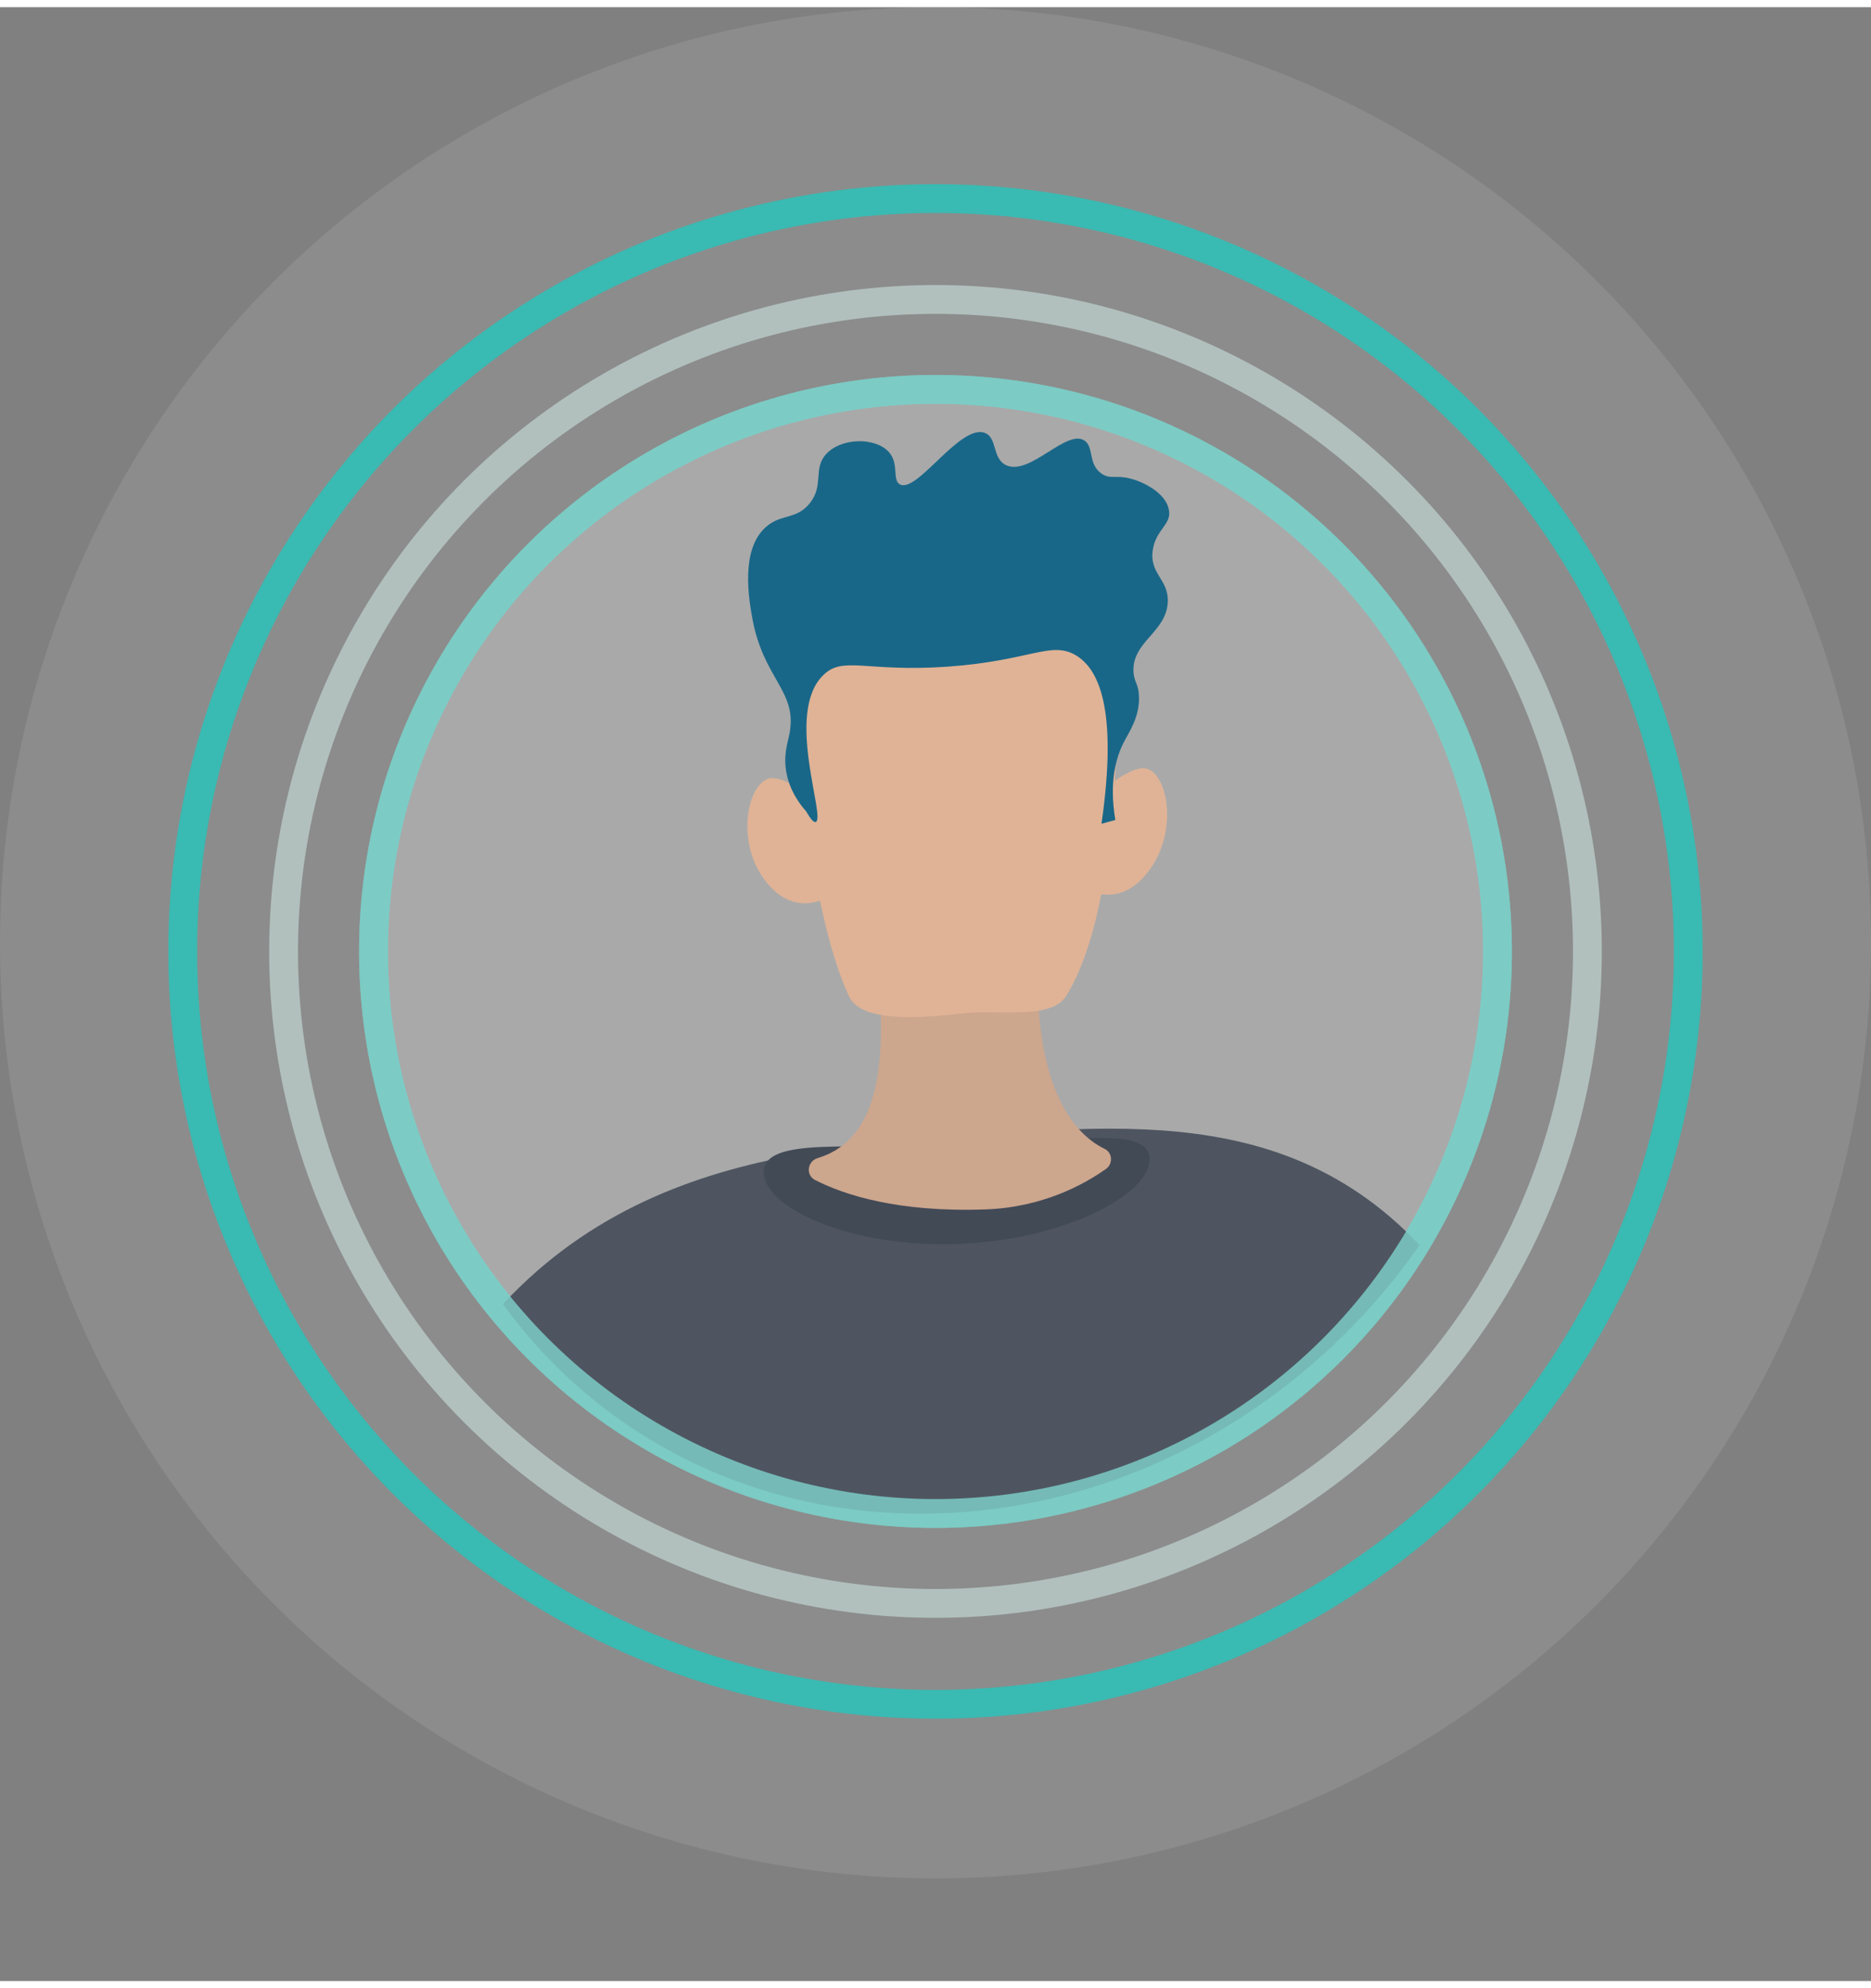
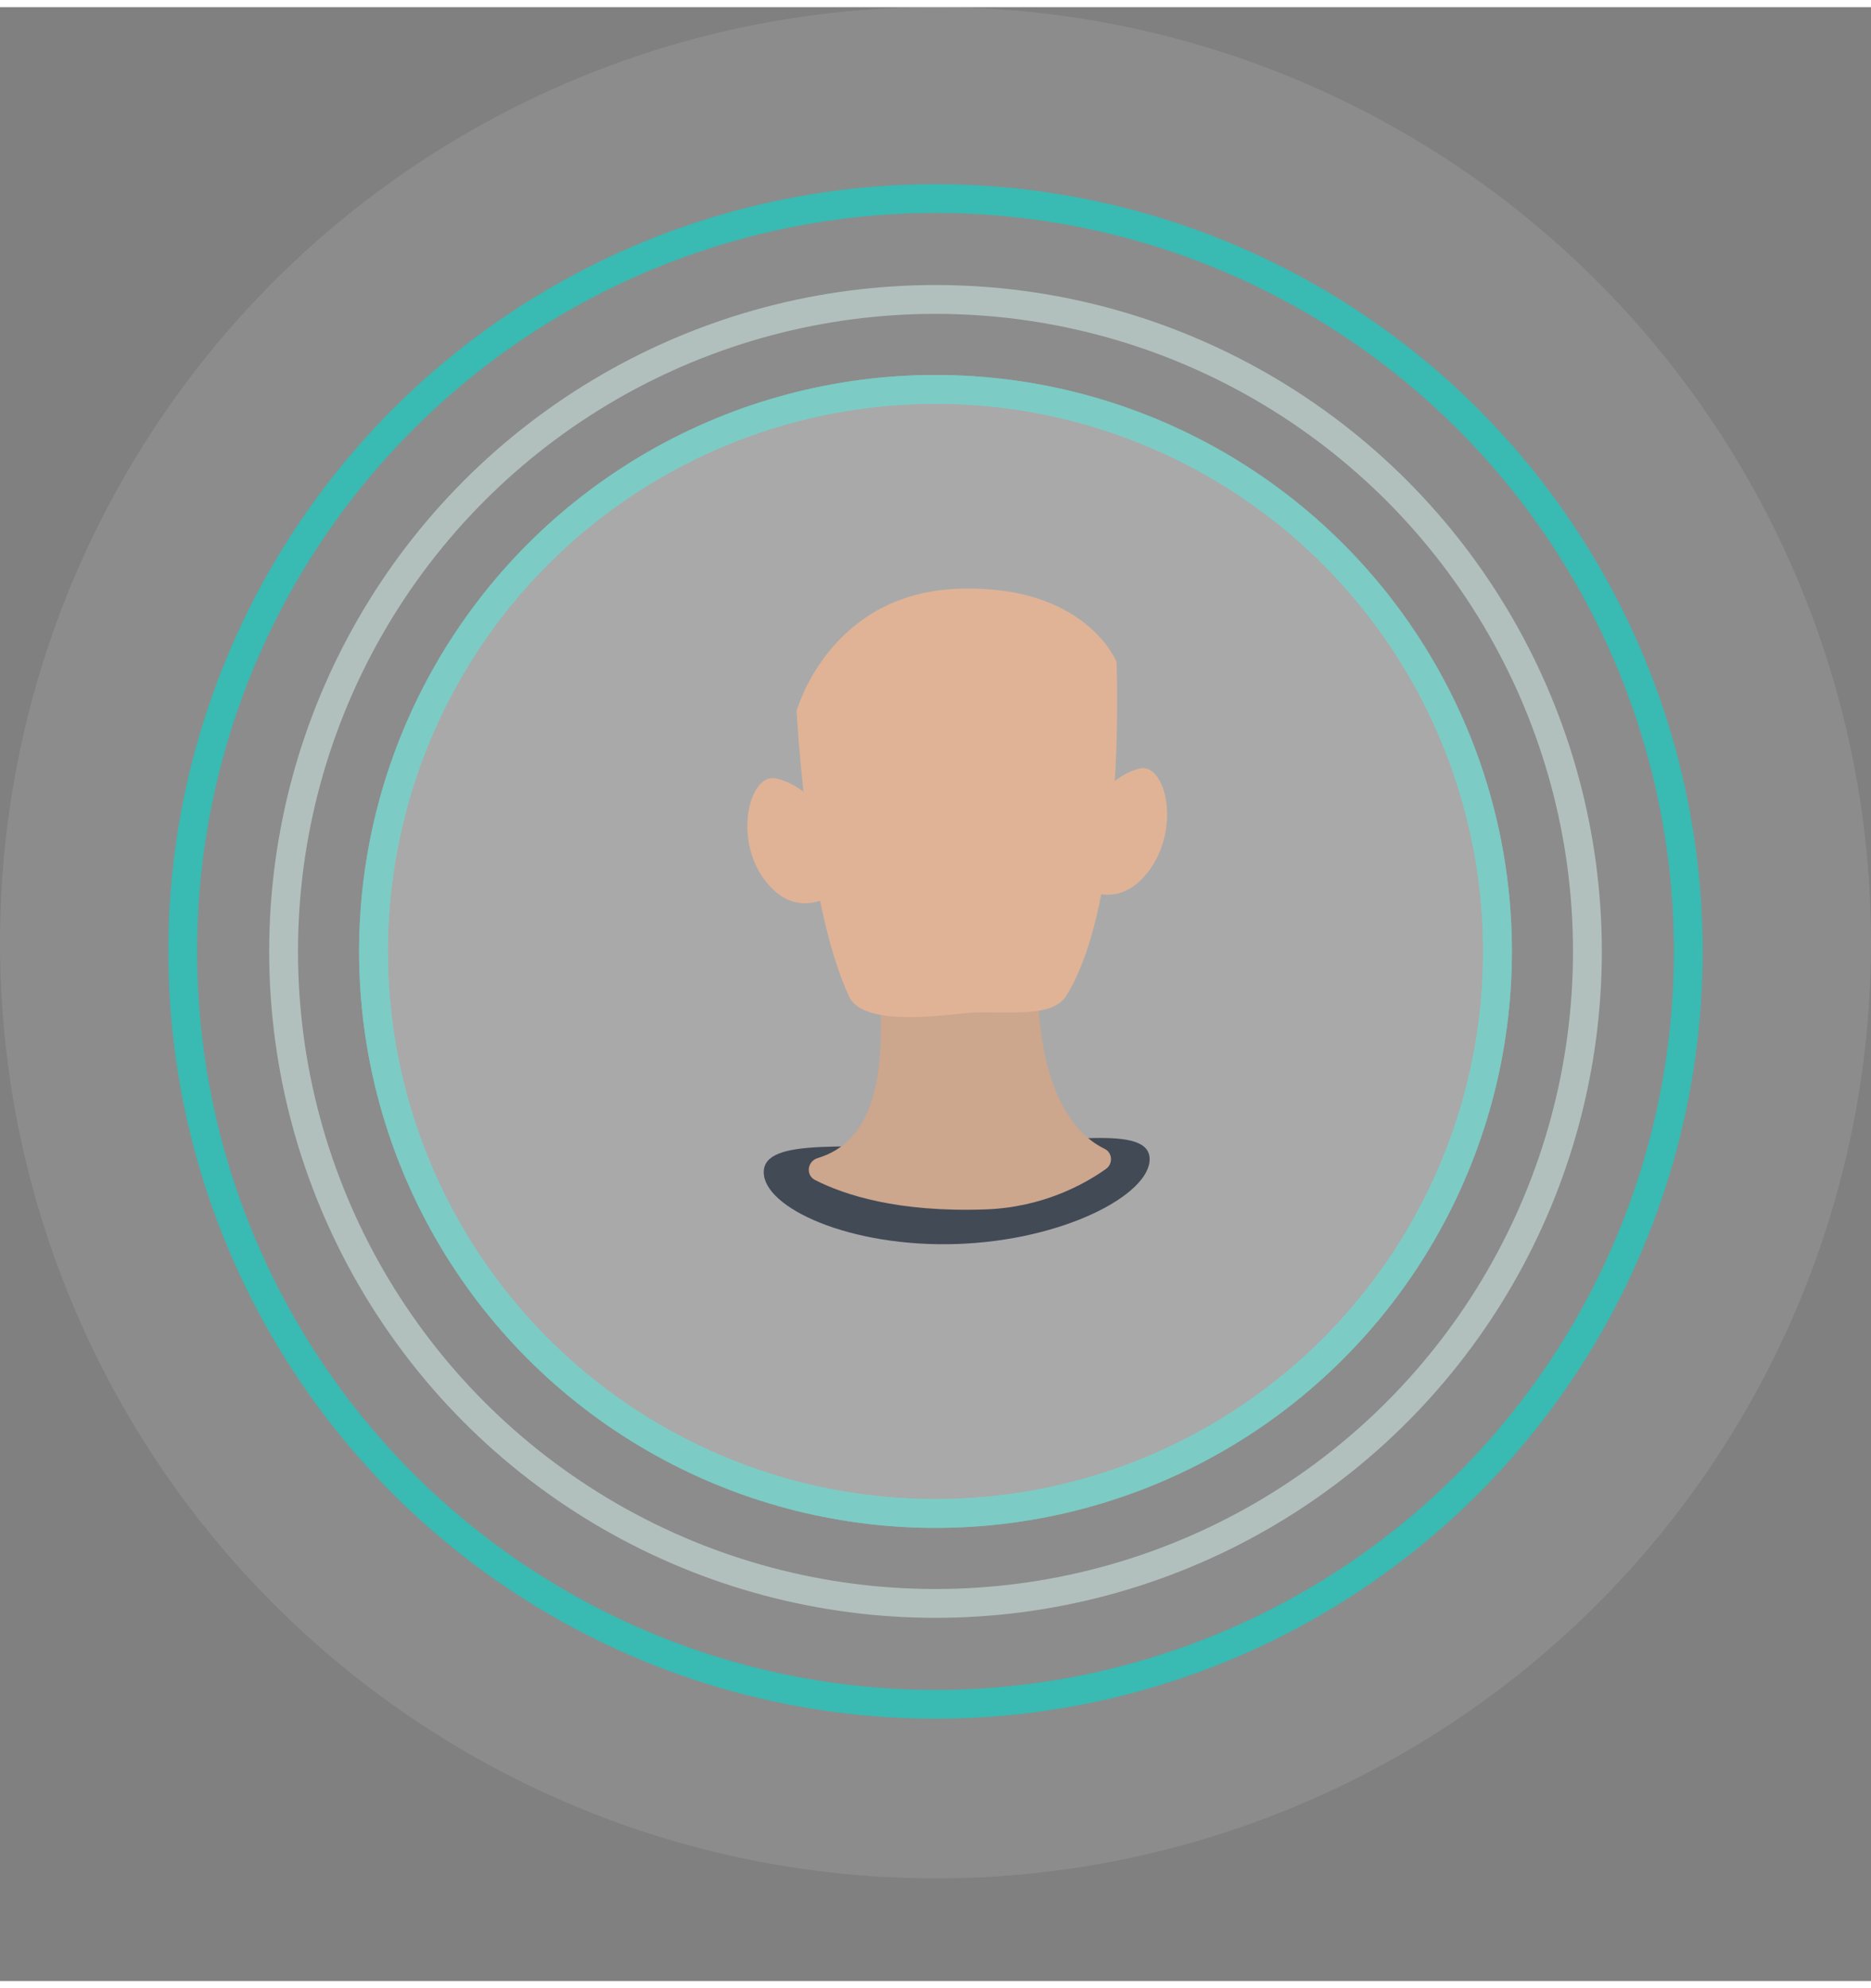
<svg xmlns="http://www.w3.org/2000/svg" id="a6286e0575a101" viewBox="0 0 64.92 68.48" aria-hidden="true" width="64px" height="68px">
  <rect x="0" y="0" width="64.92" height="68.48" fill="#808080" stroke="none" />
  <defs>
    <linearGradient class="cerosgradient" data-cerosgradient="true" id="CerosGradient_ida3fc9357c" gradientUnits="userSpaceOnUse" x1="50%" y1="100%" x2="50%" y2="0%">
      <stop offset="0%" stop-color="#d1d1d1" />
      <stop offset="100%" stop-color="#d1d1d1" />
    </linearGradient>
    <linearGradient />
    <style>.c-6286e0575a101,.d-6286e0575a101,.e-6286e0575a101,.f-6286e0575a101{fill:none;}.g-6286e0575a101{opacity:.1;}.g-6286e0575a101,.h-6286e0575a101{fill:#fff;}.i-6286e0575a101{fill:#00567b;}.j-6286e0575a101{fill:#c79c81;}.k-6286e0575a101{fill:#ddab8b;}.l-6286e0575a101{fill:#2d3644;}.m-6286e0575a101{fill:#3b4350;}.d-6286e0575a101{stroke:#6dc7c0;}.d-6286e0575a101,.e-6286e0575a101{opacity:.85;}.d-6286e0575a101,.e-6286e0575a101,.f-6286e0575a101{stroke-miterlimit:10;}.e-6286e0575a101{stroke:#13bbb2;}.f-6286e0575a101{opacity:.6;stroke:#c4dfda;}.n-6286e0575a101{clip-path:url(#b6286e0575a101);}.h-6286e0575a101{opacity:.25;}</style>
    <clipPath id="b6286e0575a101">
      <path class="c-6286e0575a101" d="M53.14,30.84c0,10.62-8.41,20.14-19.05,21.31-10.95,1.2-20.08-6.88-20.08-18.07S23.14,13.3,34.09,12.68c10.64-.6,19.05,7.54,19.05,18.16Z" />
    </clipPath>
  </defs>
  <g>
    <g>
      <circle class="h-6286e0575a101" cx="32.46" cy="32.72" r="19.47" />
      <circle class="e-6286e0575a101" cx="32.46" cy="32.76" r="26.12" />
      <circle class="f-6286e0575a101" cx="32.46" cy="32.76" r="22.62" />
      <circle class="d-6286e0575a101" cx="32.46" cy="32.76" r="19.5" />
    </g>
    <g class="n-6286e0575a101">
      <g>
-         <path class="m-6286e0575a101" d="M11.7,65.85c-1.77-4.49,.73-12.09,2.3-15.55,4.56-10.04,12.88-10.65,19.65-11.15,6.61-.49,12.95-.95,17.56,6.34,3,4.75,5.76,13.54,3.92,18.36-1.93,5.08-7.32,1.46-20.26,2-14.42,.59-20.97,5.6-23.17,0Z" />
        <path class="l-6286e0575a101" d="M39.89,39.97c0,1.23-2.98,2.81-6.67,2.94-3.71,.13-6.72-1.25-6.72-2.49s3.01-.79,6.72-.91c3.69-.12,6.67-.77,6.67,.46Z" />
        <path class="j-6286e0575a101" d="M30.75,31.67c-1.02,.03,1.33,7.15-2.38,8.26-.36,.11-.42,.59-.09,.76,1,.51,2.86,1.13,5.92,1.02,1.98-.07,3.42-.87,4.17-1.4,.26-.18,.23-.57-.04-.7-1.14-.55-2.72-2.37-2.24-7.92l-5.34-.03Z" />
        <path class="k-6286e0575a101" d="M27.64,24.43c.02,.09,.32,6.66,1.82,9.89,.43,.93,2.56,.75,3.94,.59,1.19-.14,3.06,.24,3.59-.6,2.11-3.39,1.75-11.6,1.75-11.6,0,0-1.08-2.71-5.53-2.53-4.46,.18-5.57,4.24-5.57,4.24Z" />
        <path class="k-6286e0575a101" d="M28.69,27.94s-.94-1.06-1.82-1.19c-.88-.12-1.46,2.19-.25,3.64,1.2,1.46,2.6,.18,2.6,.18l-.52-2.64Z" />
        <path class="k-6286e0575a101" d="M37.77,27.69s.93-1.11,1.8-1.28c.87-.17,1.44,2.09,.25,3.61-1.19,1.52-2.57,.33-2.57,.33l.52-2.66Z" />
-         <path class="i-6286e0575a101" d="M27.96,27.88c.12,.21,.25,.41,.34,.39,.38-.11-1.08-3.77,.26-5.09,.69-.69,1.48-.1,4.32-.3,2.85-.2,3.58-.9,4.44-.4,.78,.46,1.48,1.8,.9,5.85l.48-.13c-.22-1.32,.02-2.16,.29-2.69,.2-.39,.56-.89,.53-1.61-.02-.44-.16-.46-.19-.82-.07-1.06,1.13-1.38,1.19-2.43,.04-.81-.65-.98-.52-1.82,.11-.72,.65-.87,.56-1.38-.09-.56-.82-.96-1.32-1.09-.52-.14-.71,.03-1.01-.17-.49-.33-.26-.94-.61-1.16-.63-.39-1.89,1.24-2.71,.86-.49-.23-.3-.96-.74-1.12-.85-.32-2.34,2.09-2.94,1.79-.29-.15-.01-.73-.41-1.15-.48-.49-1.62-.47-2.14,.08-.49,.51-.07,1.09-.59,1.73-.46,.57-1,.35-1.52,.82-.89,.79-.58,2.52-.47,3.14,.38,2.13,1.56,2.53,1.3,3.99-.07,.37-.23,.79-.11,1.4,.11,.59,.42,1.03,.67,1.32Z" />
      </g>
    </g>
    <circle class="d-6286e0575a101" cx="32.46" cy="32.76" r="19.5" />
  </g>
  <circle class="g-6286e0575a101" cx="32.46" cy="32.46" r="32.46" />
</svg>